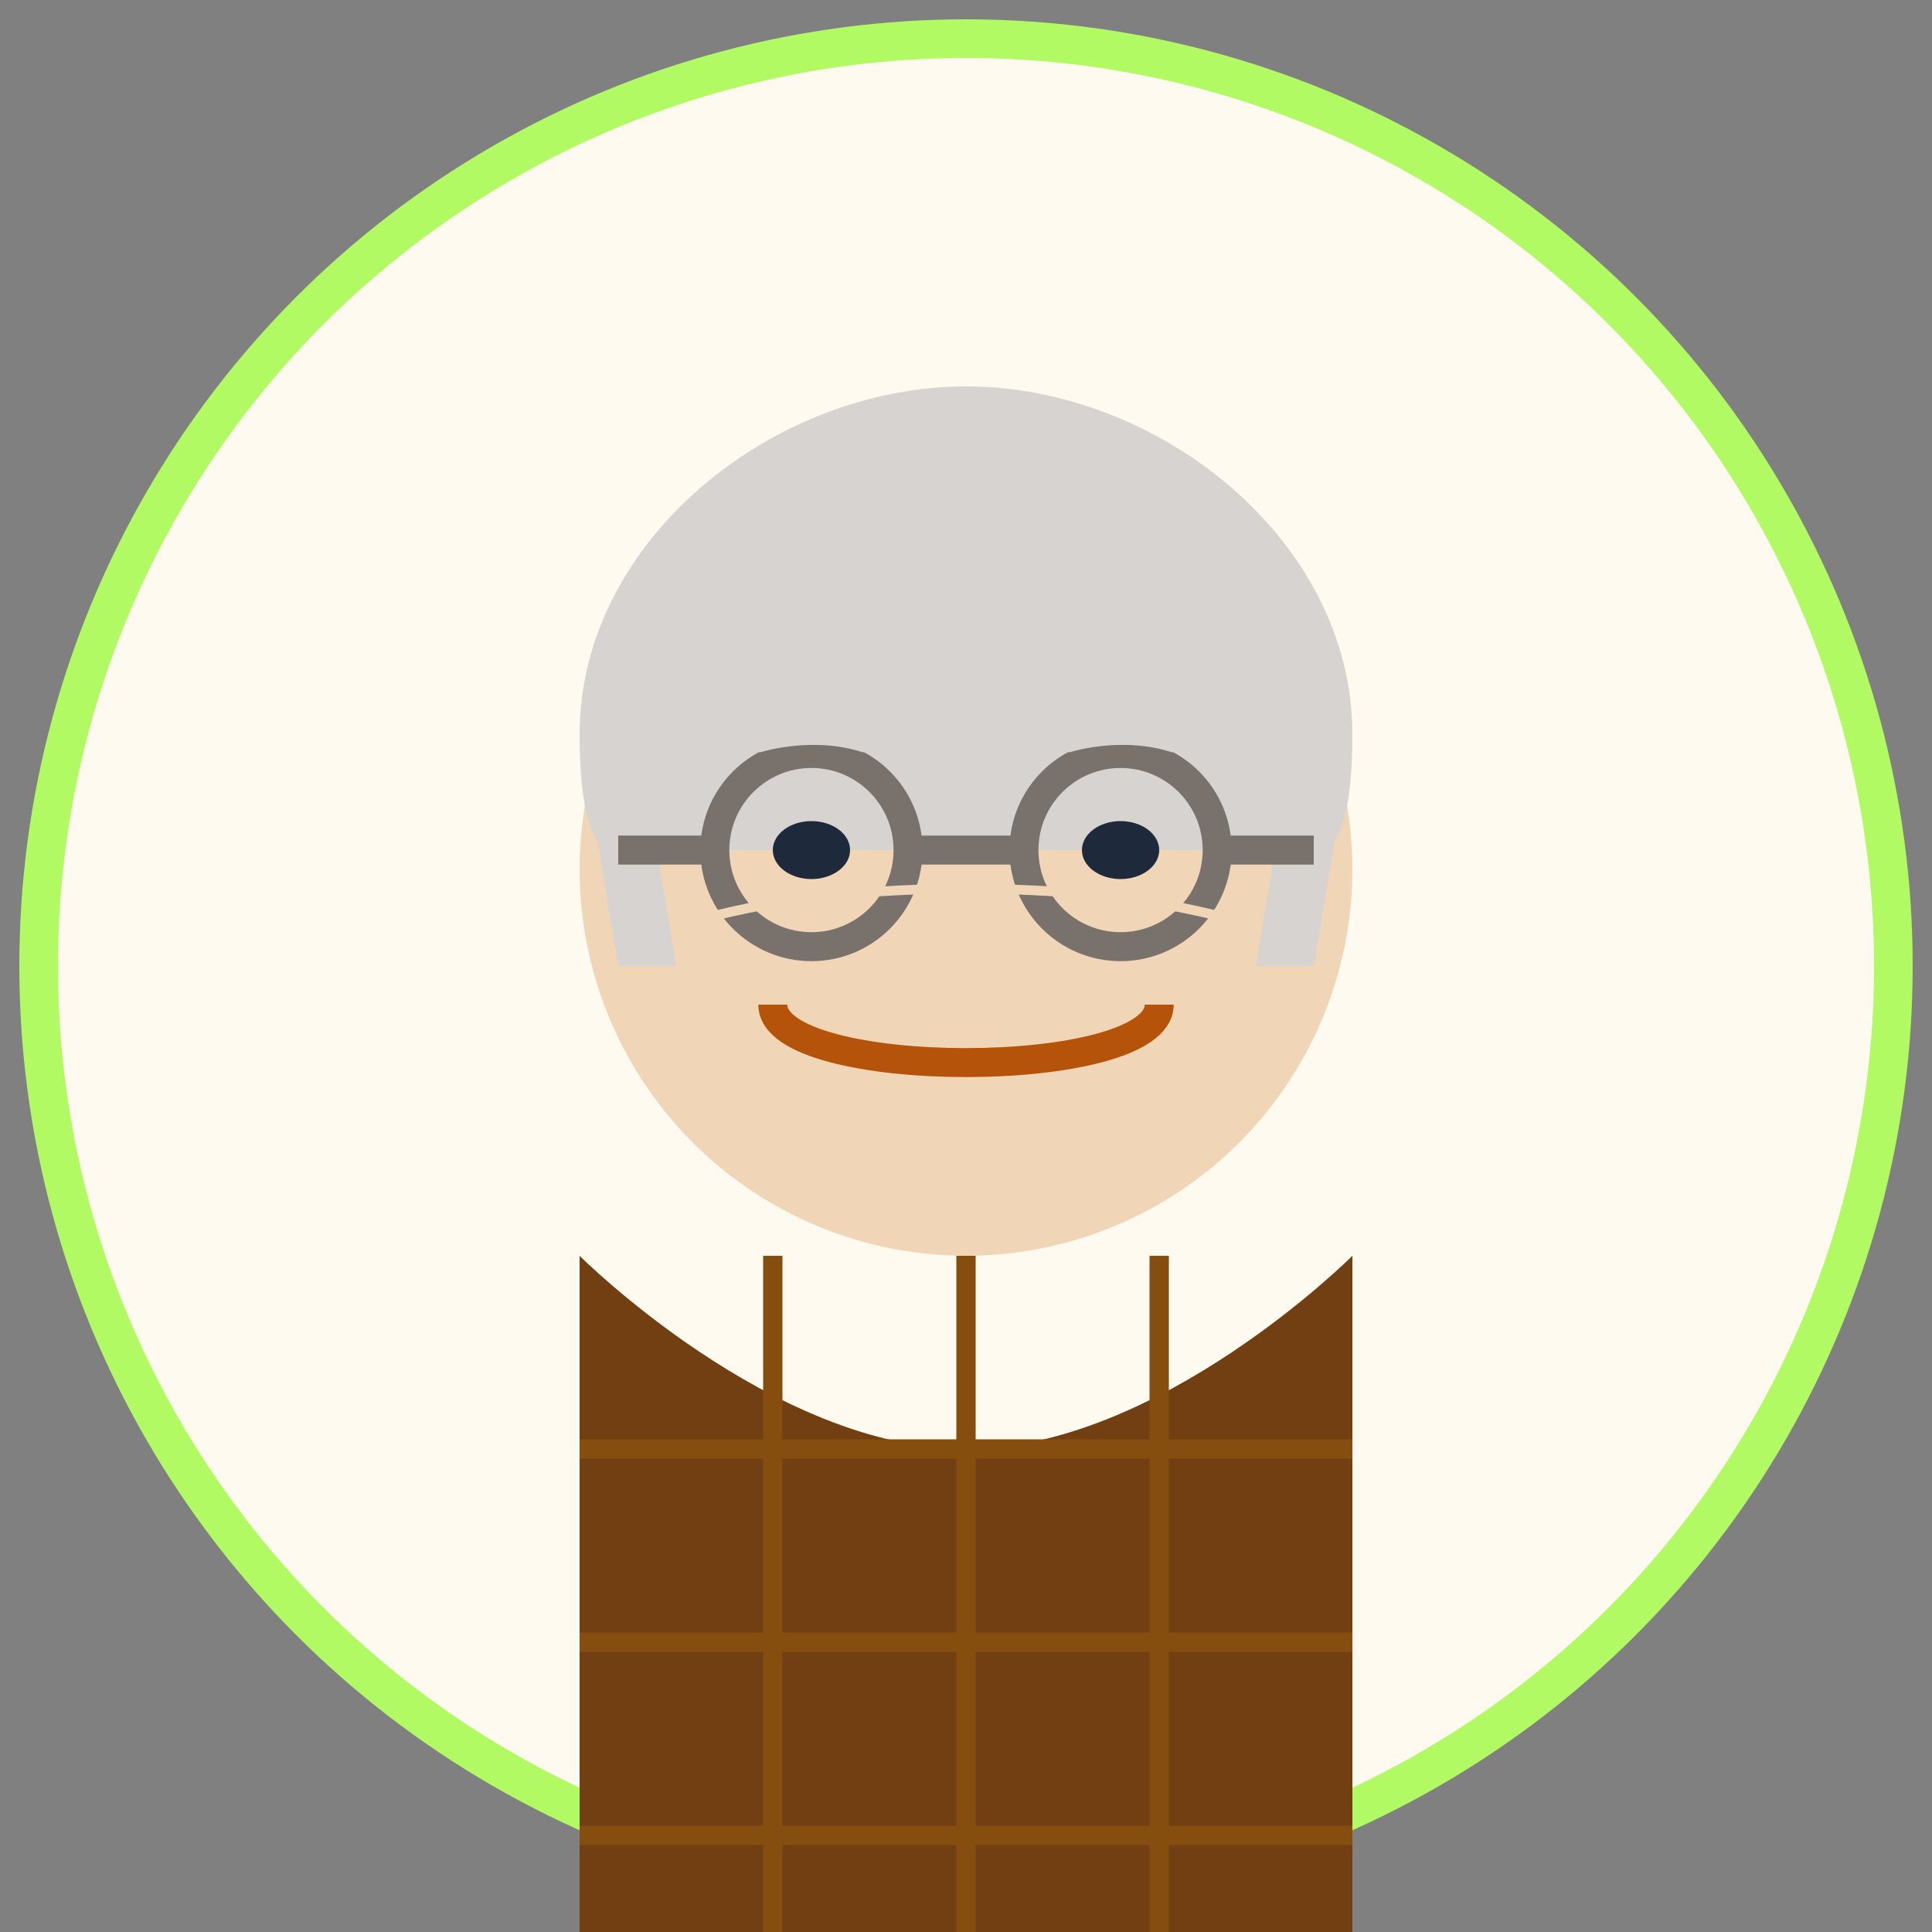
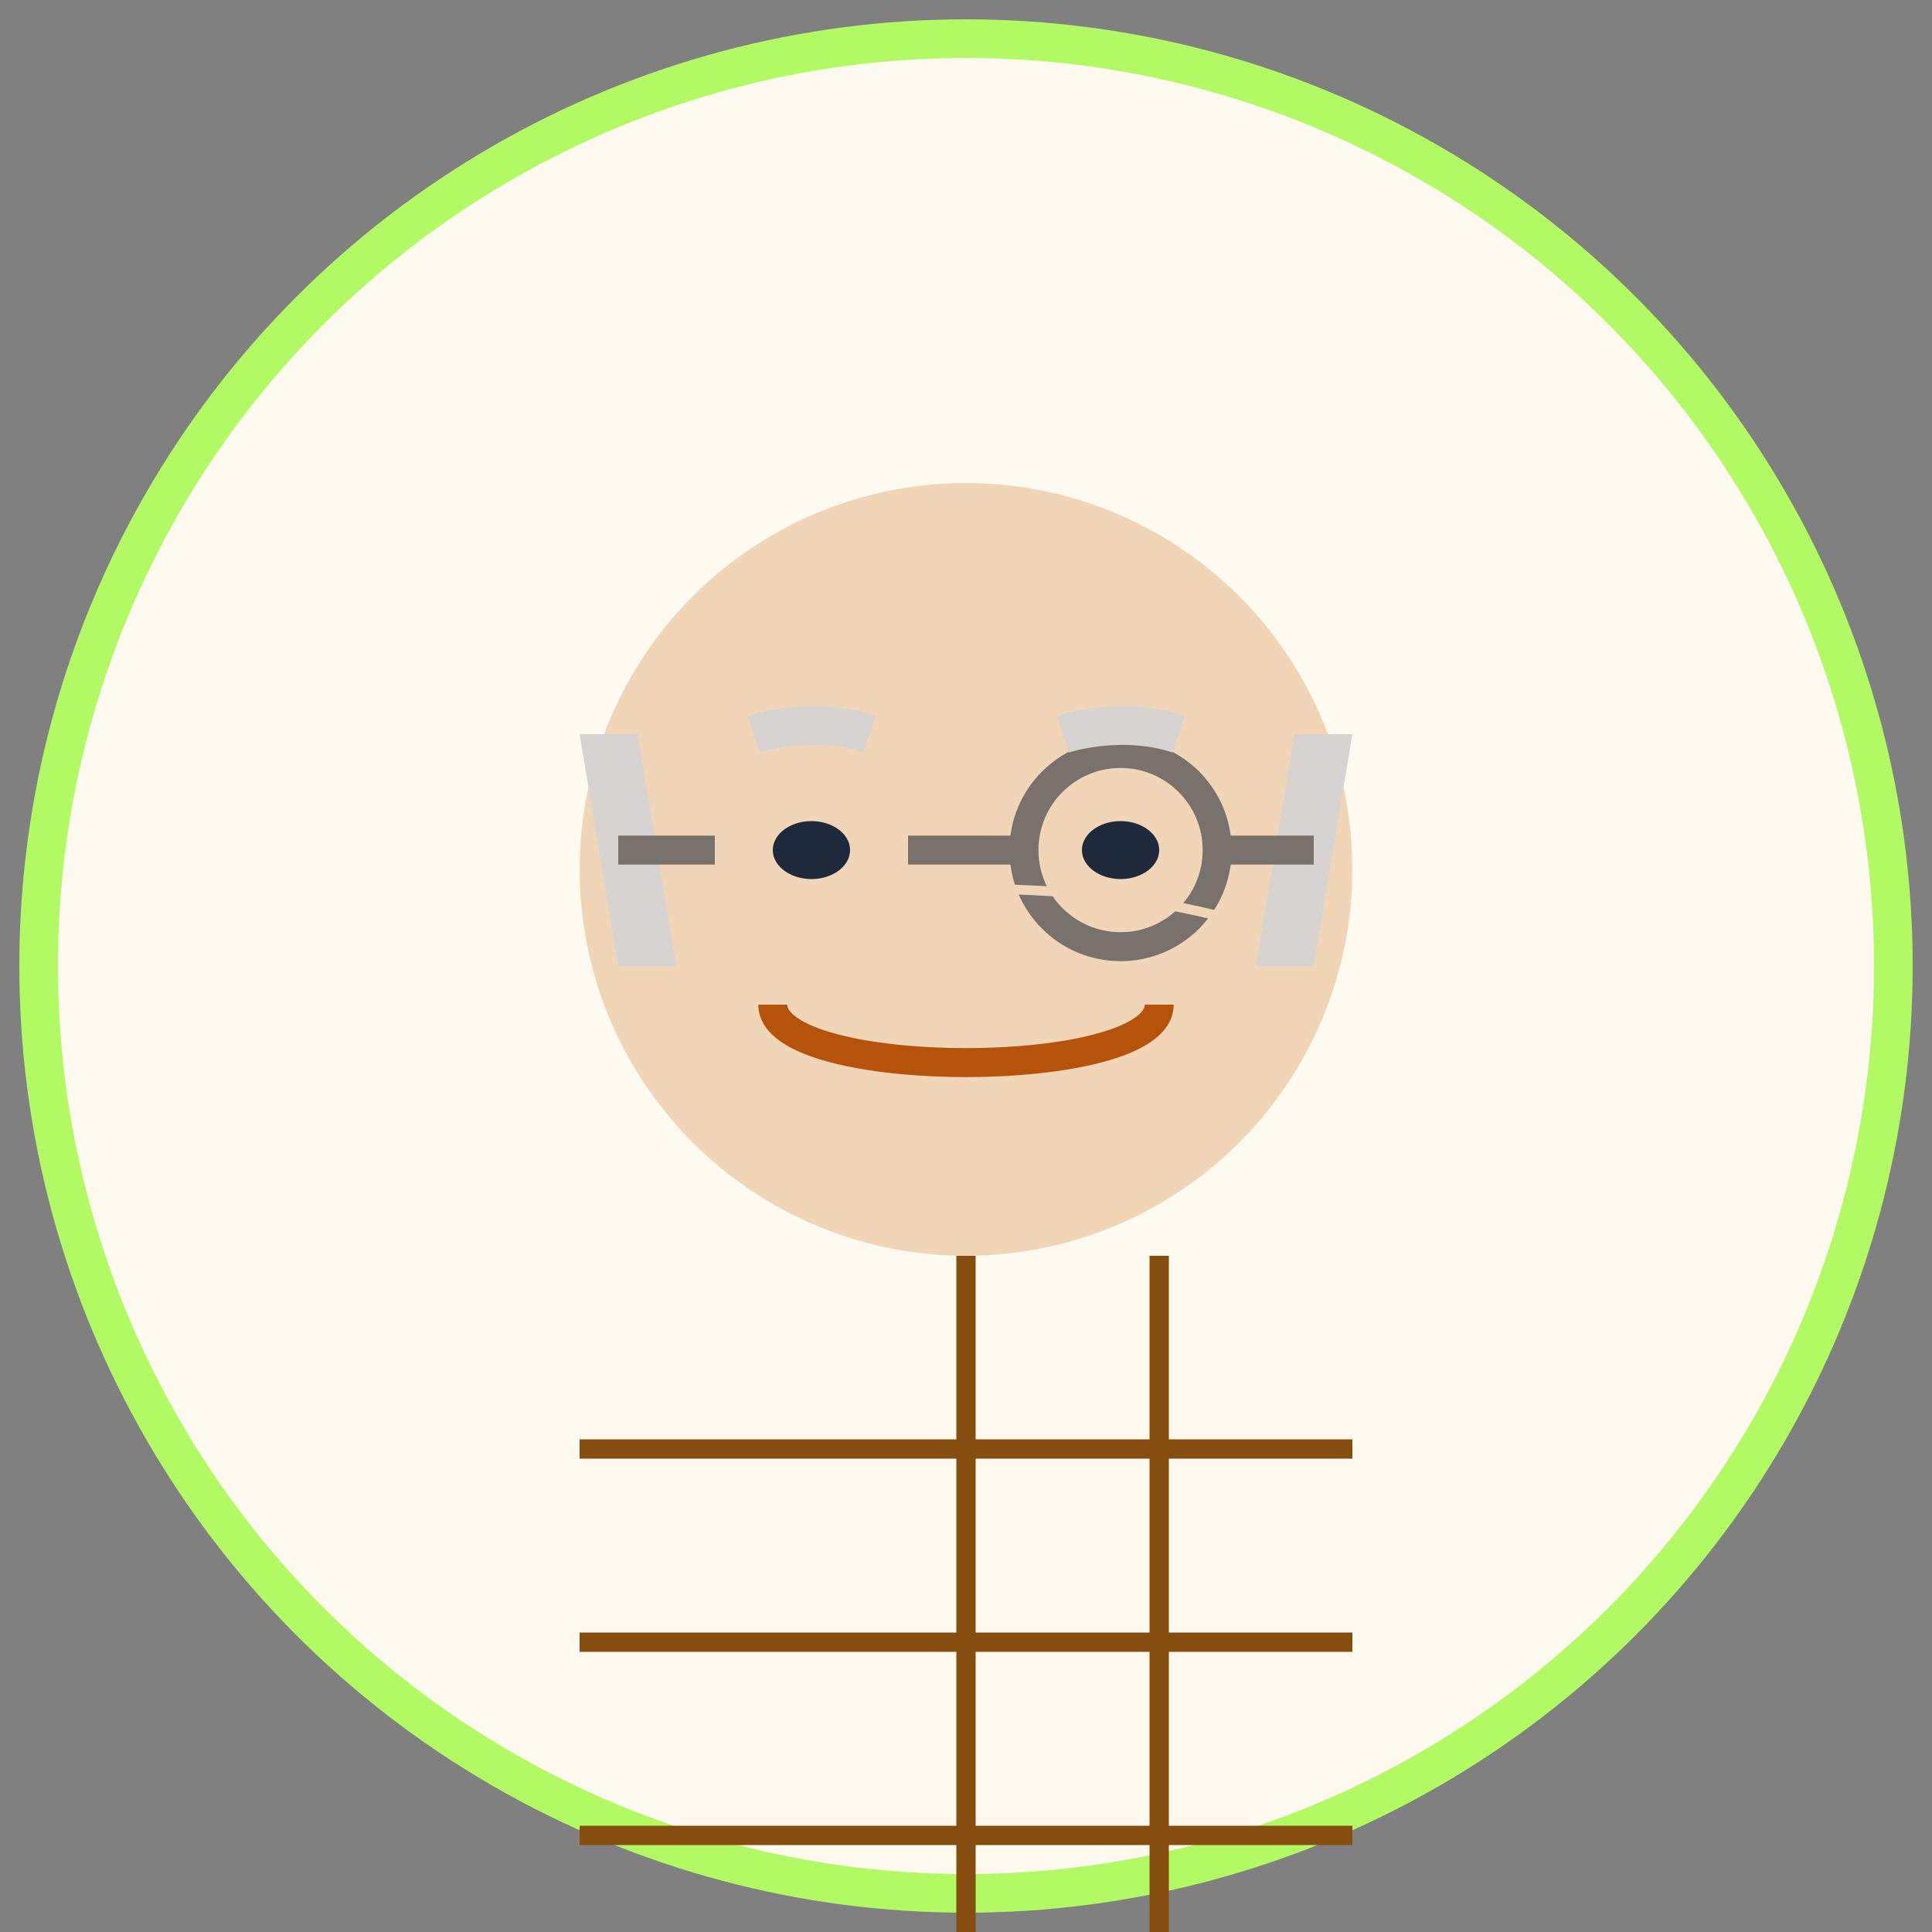
<svg xmlns="http://www.w3.org/2000/svg" width="100" height="100" viewBox="0 0 100 100">
  <rect x="0" y="0" width="100" height="100" fill="#808080" stroke="none" />
  <circle cx="50" cy="50" r="48" fill="#fffaf0" stroke="#B1FA63" stroke-width="2" />
  <circle cx="50" cy="45" r="20" fill="#f0d6b7" />
-   <path d="M30,38 C30,28 40,20 50,20 C60,20 70,28 70,38 C70,45 68,44 68,44 L32,44 C32,44 30,45 30,38 Z" fill="#d6d3d1" />
  <path d="M30,38 L32,50 L35,50 L33,38 Z" fill="#d6d3d1" />
  <path d="M70,38 L68,50 L65,50 L67,38 Z" fill="#d6d3d1" />
-   <circle cx="42" cy="44" r="5" fill="none" stroke="#78716c" stroke-width="1.5" />
  <circle cx="58" cy="44" r="5" fill="none" stroke="#78716c" stroke-width="1.5" />
  <line x1="47" y1="44" x2="53" y2="44" stroke="#78716c" stroke-width="1.5" />
  <line x1="32" y1="44" x2="37" y2="44" stroke="#78716c" stroke-width="1.5" />
  <line x1="63" y1="44" x2="68" y2="44" stroke="#78716c" stroke-width="1.5" />
  <ellipse cx="42" cy="44" rx="2" ry="1.5" fill="#1e293b" />
  <ellipse cx="58" cy="44" rx="2" ry="1.5" fill="#1e293b" />
  <path d="M39,38 C39,38 42,37 45,38" stroke="#d6d3d1" stroke-width="2" fill="none" />
  <path d="M55,38 C55,38 58,37 61,38" stroke="#d6d3d1" stroke-width="2" fill="none" />
  <path d="M40,52 C40,56 60,56 60,52" stroke="#b45309" stroke-width="1.5" fill="none" />
  <path d="M35,48 C35,48 40,46 50,46 C60,46 65,48 65,48" stroke="#f0d6b7" stroke-width="0.5" fill="none" />
  <path d="M38,58 C38,58 44,60 50,60 C56,60 62,58 62,58" stroke="#f0d6b7" stroke-width="0.5" fill="none" />
-   <path d="M30,65 L30,100 L70,100 L70,65 C70,65 60,75 50,75 C40,75 30,65 30,65 Z" fill="#713f12" />
-   <path d="M40,65 L40,100" stroke="#854d0e" stroke-width="1" />
  <path d="M50,65 L50,100" stroke="#854d0e" stroke-width="1" />
  <path d="M60,65 L60,100" stroke="#854d0e" stroke-width="1" />
  <path d="M30,75 L70,75" stroke="#854d0e" stroke-width="1" />
  <path d="M30,85 L70,85" stroke="#854d0e" stroke-width="1" />
  <path d="M30,95 L70,95" stroke="#854d0e" stroke-width="1" />
</svg>